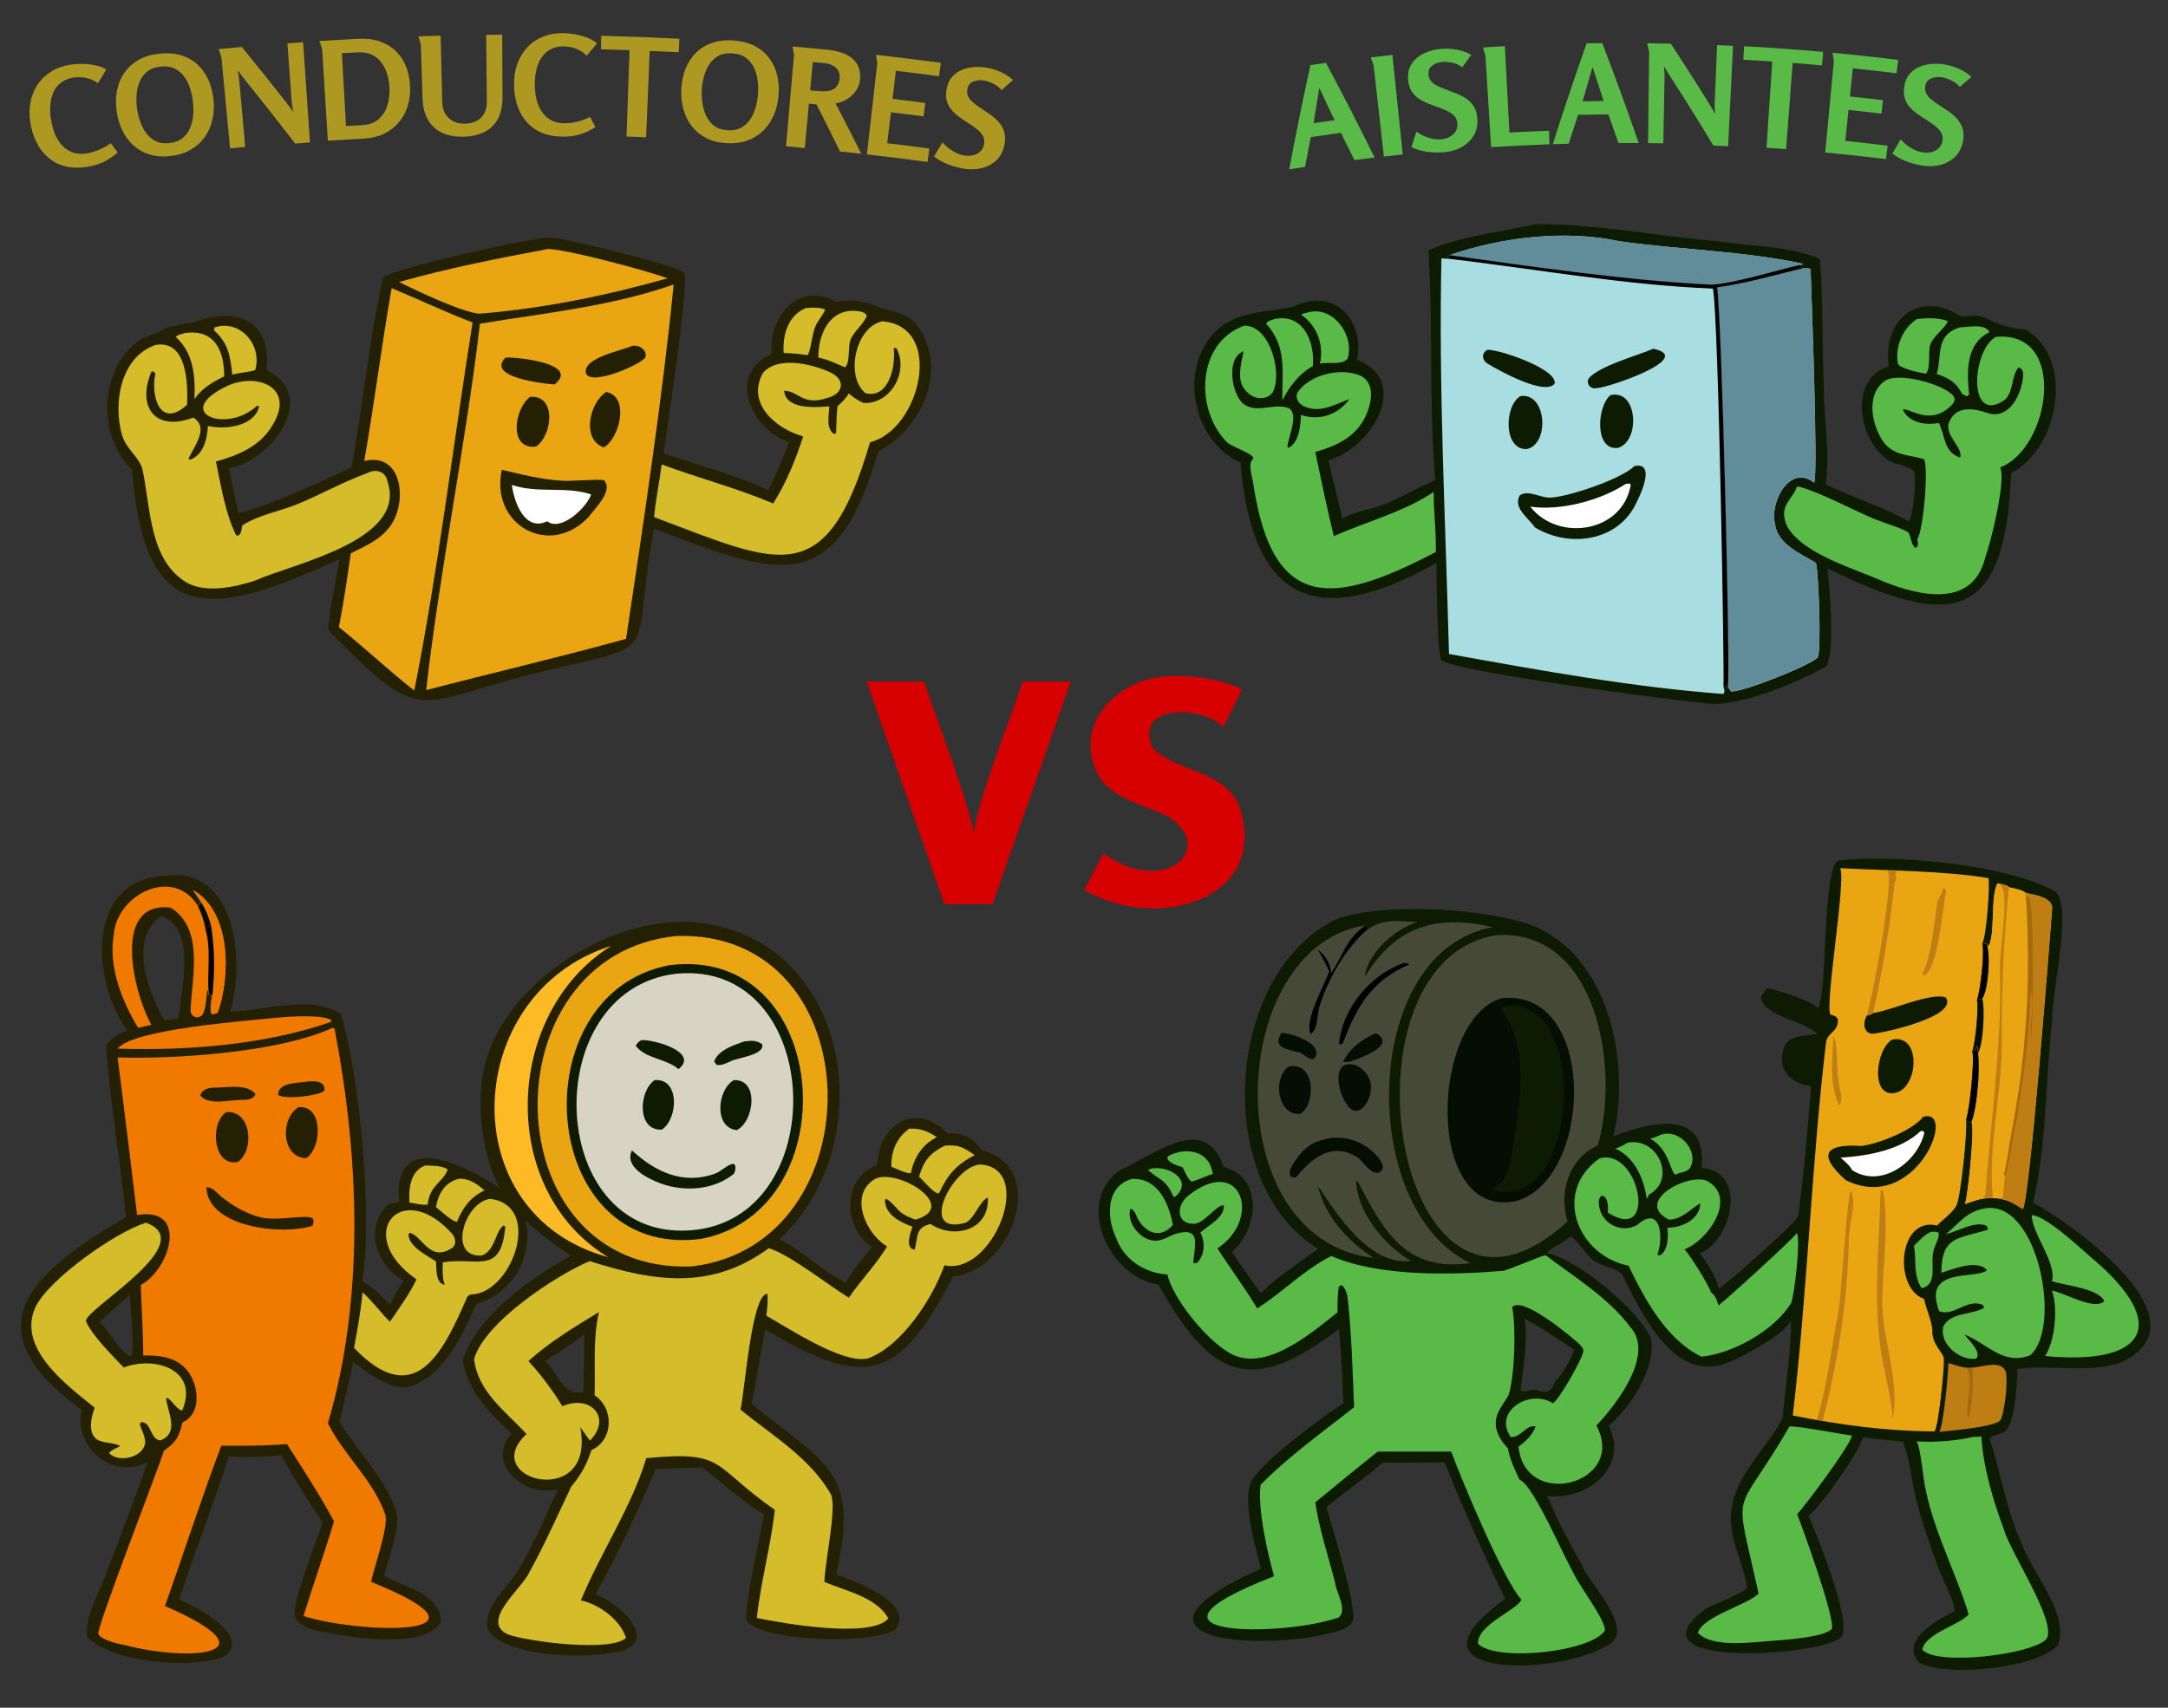
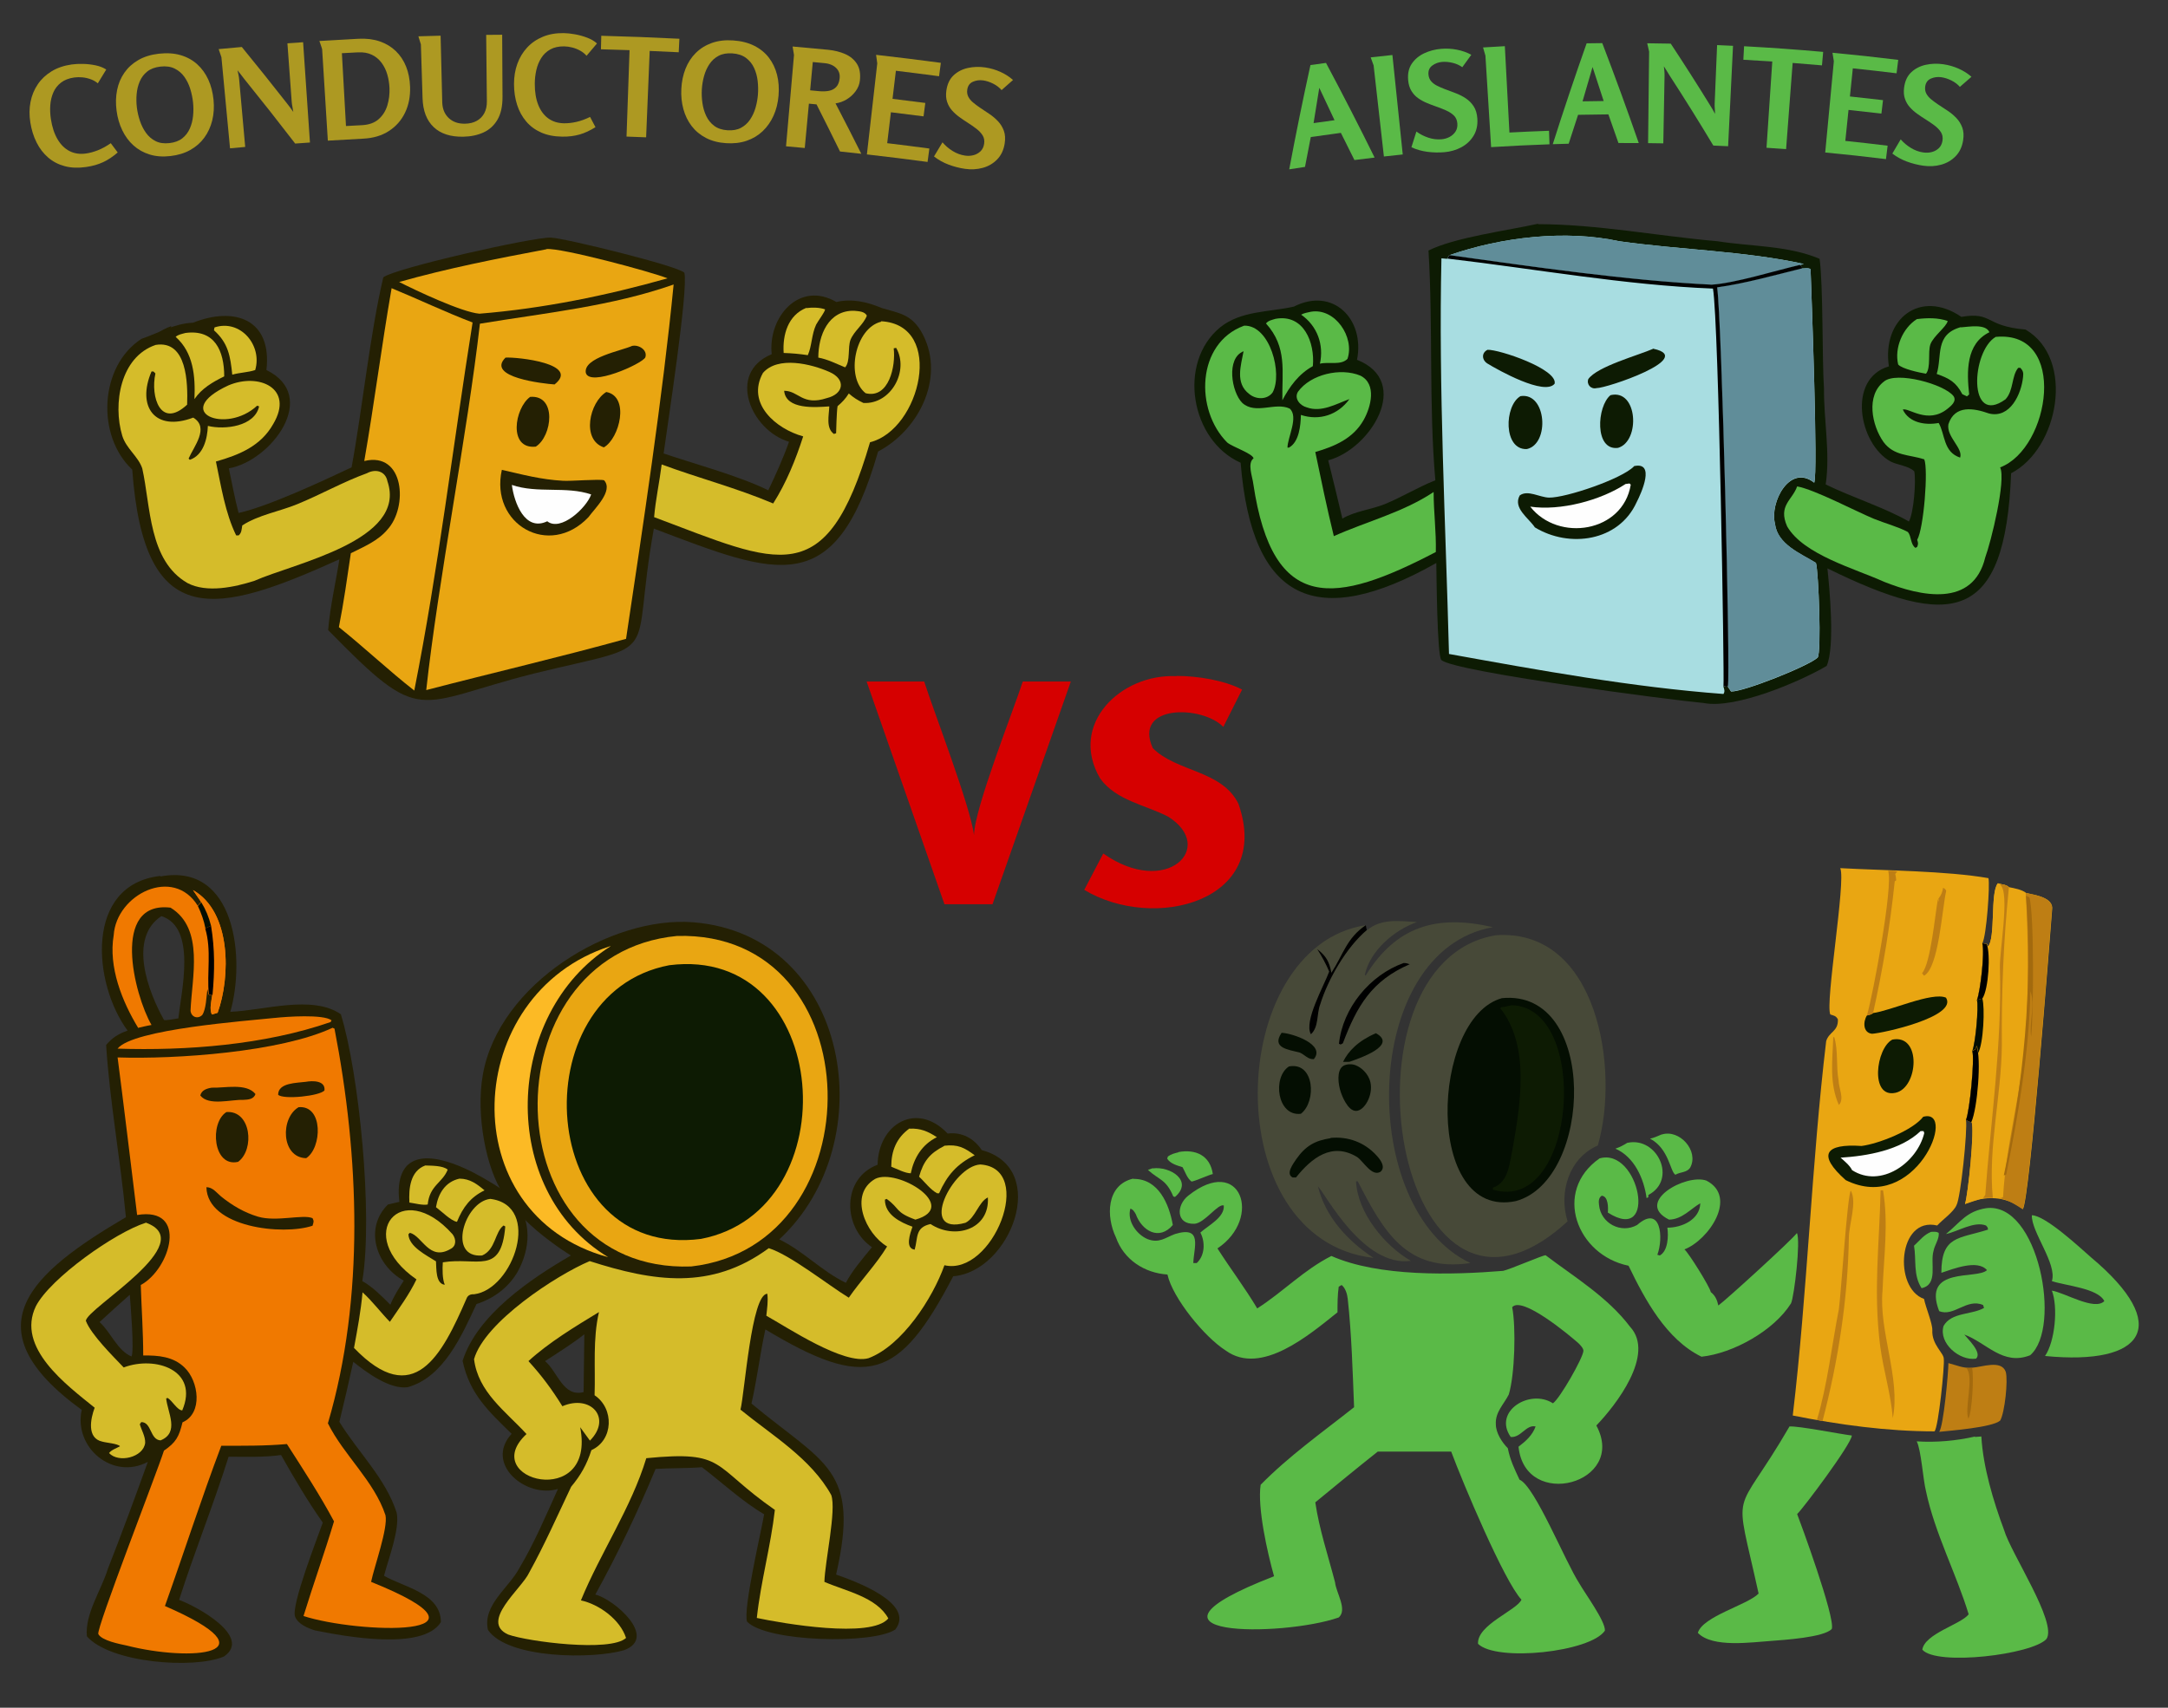
<svg xmlns="http://www.w3.org/2000/svg" id="Layer_1" width="12.342in" height="9.724in" version="1.1" viewBox="0 0 888.6 700.1">
  <rect x="0" y="0" width="888.6" height="700.1" fill="#333333" stroke="none" />
  <defs>
    <style>
      .st0 {
        fill: #0d1b03;
      }

      .st1 {
        fill: #fcba25;
      }

      .st2 {
        fill: #d60000;
      }

      .st3 {
        fill: #040e02;
      }

      .st4 {
        fill: #e9a612;
      }

      .st5 {
        fill: #5aba47;
      }

      .st6 {
        fill: #d8d4c5;
      }

      .st7 {
        fill: #5aba47;
      }

      .st8 {
        fill: #f07900;
      }

      .st9 {
        fill: #be7e14;
      }

      .st10 {
        fill: #a36a0e;
      }

      .st11 {
        fill: #d5bc2a;
      }

      .st12 {
        fill: #fefefe;
      }

      .st13 {
        fill: #242003;
      }

      .st14 {
        fill: #608d99;
      }

      .st15 {
        fill: #474938;
      }

      .st16 {
        fill: #ad9922;
      }

      .st17 {
        fill: #a8dde1;
      }
    </style>
  </defs>
  <g>
    <g>
      <g>
        <path class="st13" d="M402.4,471.5c-3.2-4.8-8.1-7.5-14-6.8-12.6-13.3-28.4-4-28.7,12.8-14.7,5.5-14.4,25.6-2.3,33.8-3.8,4.7-7.9,9.3-10.7,14.6-9.7-4.6-17.5-13.1-27.3-17.8,43-39.8,29.1-124.8-35.2-130-33.736-2.728-79.64,25.155-86.279,62.35-3.043,17.049,1.631,39.043,8.192,48.698,3.46,5.092,7.993,9.812,7.993,9.812,4.269,4.445,8.152,7.422,11.122,9.68,3.431,2.609,6.472,4.622,8.773,6.061-16.4,9.5-38.4,24.3-44.4,43.2,2.9,13.6,10.6,20.6,20.1,29.9-11.3,12.4,6,26.6,19,22.6-4.9,10.8-9.7,22.2-15.8,32.4-4.3,8.2-15.2,15.2-12.9,25.4,8.2,12,43.4,12,55.8,8.3,14-5.2-4.1-20.9-11.8-22.8,9.2-16.7,17.4-33.9,24.7-51.5,6.3-.4,12.7-.2,19-.7,8.3,6.3,16.5,14,25.5,19.3-1.3,7.5-8.7,39-7,44,8.1,8.4,51.7,9.4,60.8,3.2,8.2-10.9-16.7-19.8-24.3-22.5,9.9-43.4-4.6-45.1-34.7-70.1,2.3-10,3.5-20.3,5.7-30.4,41.4,24.9,54.7,21,77-21.8,23.4-1.8,39.9-44.2,11.7-51.7ZM239.2,570.7c-8.4,2.2-10.6-8.3-15.8-12.7,5.4-3.5,11-7,16.1-11l-.3,23.7Z" />
        <path class="st11" d="M401.9,477.4h-.2c-11.2.7-25.8,29.4-6,23.9,4.1-2,5.4-8.6,9.2-10.4.8,13.3-13.7,17.4-23.5,10.9-6.4,1.4-5.1,5.6-6.5,10.5-4.1-.5-1.8-6.8-.9-9.4-5-1.8-11.3-4.9-11.3-11.1l.7-.3c5.6,4,3.3,5.4,11.8,8.5,18.6-5.3-7.5-21.3-16.5-16.7-11,6.4-3.9,22.5,4.9,27.7-4.4,7.3-10.8,13.9-15.7,21-8.8-5.4-23.9-17.5-32.8-20.3-23.6,17.4-47.2,13.7-73.4,5.3-13.7,5.8-43.1,25-47.4,40.2,1.7,13.6,12.9,21.3,21.5,30.7-20.4,19,28.7,31.4,22-2.8l4,5.5c9.2-9.3.3-19.1-11.3-14.1-4.2-6.8-8.5-12.6-13.9-18.5,8.4-7.7,19.2-14.2,28.9-20.1-2.6,11.3-1.4,22.6-1.8,34.1,8.1,5.4,7.8,18.4-1.3,22.5-1.9,5.9-4.3,10.2-8.3,15-5.6,11.8-10.9,23.8-17.2,35.2-3.1,6.7-20.4,20.1-8.6,25.4,8.1,2.9,41.9,7.3,48.3,1.4-2.4-7.5-11-13.8-18.5-15.4,8.1-19.7,20.6-37.9,26.8-58.3,33-3.2,26.5,3,52.7,21.2-1.7,14.9-5.8,29.5-7.4,44.3,10.4,2.2,46.9,8.6,53.9.2-4.8-8.8-17.5-11.2-26.2-15,.2-8.3,5-29.4,2.8-35.6-8.3-15-24.2-24.4-37.2-35,1.7-6.7,4.5-47.5,11-47.5.4,3-.1,6-.4,9,8.8,4.9,31.8,20.3,41.9,17.4,13.8-5.2,26.3-24.6,31.1-38.1,19.7,4.6,37.5-39.7,14.8-41.3Z" />
        <path class="st4" d="M277.5,383.7c80.7-2.2,81.9,126.9,5.8,135.5-81.8,2.9-84-128-5.8-135.5Z" />
        <path class="st0" d="M274.3,395.7c66.8-8.5,74.2,100.5,13,112.2-67,8.7-74.5-100.5-13-112.2Z" />
-         <path class="st6" d="M277,399.2c60.2-6,64.8,97.5,8.8,104.9-62.1,7.9-66.6-98-8.8-104.9Z" />
        <path class="st0" d="M259.1,471.7c9.5,8.7,20.9,14.2,34.1,9.4,2.4-.9,5.2-3.9,7.5-4l.7.8c.1,1.3,0,2.1-.6,3.3-8,6.6-20,7.5-29.6,4.1-5.3-1.9-15.7-6.8-12.1-13.8v.2Z" />
        <path class="st0" d="M268.3,442.8c10.4-.9,9.7,15.8,3,20.3-10.3.6-9.6-15.7-3-20.3Z" />
        <path class="st0" d="M300.8,442.8c10.5-.4,8.3,17,1.2,20.5-9.6-1-8-16.7-1.2-20.5Z" />
        <path class="st0" d="M262.9,426.4c5.2-.3,23.9,5,15.2,11.9-5.1-4.4-13.4-4.2-17.5-9.5.6-1.4,1-1.5,2.2-2.4h.1Z" />
        <path class="st0" d="M305.4,426.9c2.7-.3,4.6-.5,7,1.2,1.1,4.5-10.1,5.4-13.2,7.1-1.8.8-3.4,1.6-5.4,1.4l-1.1-1.4c1.7-4.9,8.4-6.8,12.7-8.4v.1Z" />
        <path class="st1" d="M250.3,387.9h-.3.1c-60.8,19.5-65.3,110-.8,127.5-45.5-27.5-42.8-99.8,1-127.5Z" />
        <path class="st11" d="M387,469.7c5.7-.6,8.1.7,12.5,3.9-7.3,3.6-11.3,8.2-14.6,15.6h-.8c-2.8-1.5-5.1-4.7-7.4-6.8,1.8-6.4,4.4-9.6,10.3-12.6v-.1Z" />
        <path class="st11" d="M372.8,462.7c4.5-.2,7.5,1.1,11.2,3.5-6.1,3-9.4,8.5-10.7,14.8-2.3,0-5.7-1.8-8-2.7,0-6.5,2.1-11.8,7.5-15.7v.1Z" />
      </g>
      <g>
        <path class="st13" d="M163.7,492.7l-4.7,1.1c-9.9,9.8-4.8,25.1,6.5,31.2-2,3.2-4.1,6.3-5.5,9.9-3.3-3.3-7.3-7.4-11.5-9.7,4.5-27.5-1.4-85.5-8.8-109.4-11.7-8.1-31.8-1.5-45.3-1,6.2-21.5,2.3-61.2-28.6-55.5l-.1-.2c-31.1,3.5-27.7,44.1-13.4,63.4-3.7,1.3-6.3,2.9-8.8,5.9,1.5,23.4,5.9,47.1,8.1,70.6-38.4,22.6-64.8,45.1-18.1,79-3.4,15.4,12.7,29,27.1,21.3-5.3,14.7-10.7,29.4-16.4,43.9-2.7,8.8-9.4,18.3-8.6,27.6,9.4,10.9,43.8,13.6,56.2,8.3,11.8-8.1-11.4-20.7-18.4-23.2,6.3-19.7,14.1-39,20.3-58.7,7.1,0,14.4.3,21.5-.7,5.3,9.4,10.9,18.9,17.1,27.7-2,5.8-13.3,34.5-11.3,38.7,1.3,3,5.2,4.6,8.1,5.5,11.9,2.4,44.3,8.5,51.6-3.4,0-11.8-15.2-14.3-23.3-19,1.8-7,6.5-18.9,5.2-25.8-4.5-14.1-15.9-24.9-23.5-37.3,2-8.2,3.9-16.4,5.7-24.6,5.5,4.4,15,11.4,22.3,10.4,14.8-4.1,22.2-21.3,28.2-34.1,2.542-.789,10.916-3.739,16.337-12.338.748-1.187,7.799-12.771,2.826-24.516-2.866-6.77-8.183-9.947-14.584-13.772-3.795-2.268-24.023-14.355-32.712-6.427-1.078.983-4.768,4.82-3.468,15.153ZM53.9,556.1c-5.8-2.4-8.5-10-13.1-14.1,4.1-3.8,8.2-7.5,12.4-11.2.3,3.8,1.9,23.3.7,25.3ZM73.1,417.5c-.5,0-5.7,1.1-5.9.6-6.4-11.4-14.8-33.4-1.1-42.5h.1c14.5,4.6,8.1,30.8,6.9,41.9Z" />
        <path class="st8" d="M136.2,421.3l.9.4c10.1,52.1,12.5,110.2-2.7,161.8,6.5,13.1,19,23.7,23.6,37.7,1.1,5.3-4.6,21-5.9,27.3,57.8,23.3-5.7,21.2-27.7,14,4-13,8.6-25.8,12.5-38.8-5.7-10.7-12.7-21.4-19.3-31.7-9,.8-18,.7-26.9.7-8.2,21.7-15.3,43.8-23.1,65.7,46,20,10.5,22.9-15.7,16.2-2.8-.6-10.2-2-11.6-4.7-1-2,24-66.1,26.9-75.2,5-3.4,6.2-5.8,7.6-11.6,8.5-3.7,6.6-16.9.9-22.4-4.6-4.6-10.9-5.1-17-5,0-9.6-.7-19.3-1-28.9,12.2-6.6,19.6-32.2-1.5-28.7-1.7-13.8-6.1-50.2-8-64.6,24,.8,66.7-2.2,88-12.1v-.1Z" />
        <path class="st13" d="M92.8,455.9c10.1-.8,11.7,15.3,4.8,20.4-10.3,2.4-11.8-16-4.8-20.4Z" />
        <path class="st13" d="M122.4,453.9c10.2-.9,9.6,16.7,3.1,20.9-10.3-.2-10.7-16.5-3.1-20.9Z" />
        <path class="st13" d="M84.6,486.7c2.6,0,4.2,2.3,6,3.8,4.6,3.7,9.5,6.6,15.2,8.3,7.5,2.2,18.4-1.1,22.3.6.7,1.3.4,1.7,0,3.1-12.2,4.1-43,.7-43.5-15.7v-.1Z" />
        <path class="st13" d="M86.8,445.9c5.3.2,14.2-2,17.9,2.6-.7,2.2-3,2.3-5,2.4-5-.2-14.2,2.6-17.6-1.8.5-2.2,2.7-2.9,4.7-3.2Z" />
        <path class="st13" d="M125.3,443.5c2.8-.5,8.1-.6,7.7,3.5-1.7,2.3-16.9,3.9-19,1.8,0-5,7.7-4.8,11.3-5.3Z" />
        <path class="st11" d="M59.7,501.2c22.8,8.2-24.3,35.1-24.5,40.3,2.1,5.6,11.3,14.7,15.5,19.1,13-4.9,31,1.1,24,17.6-2,0-4.1-4-6-5.1l-.6.2c.6,5.8,5.6,14-2.3,17.2-4.4-.3-3.6-7.5-7.9-7.5l-.6.9c.7,2.4,2.3,5,2.2,7.6-.7,6-10.9,8.4-14.8,4.2.9-1.3,3.1-2,4.5-2.8-1-1.1-5.6-1.4-7.3-1.9-6.4-1.4-4.8-9.4-3.1-13.9-11.5-9.3-32.3-24.6-24.1-41.6,6-11.6,32.6-30.3,45-34.2v-.1Z" />
        <path class="st11" d="M201,491.5h-.1c-10.5,1.2-17.7,24.3-3.3,23.2,5.6-2.4,5.2-9.7,8.8-12.3l.7.4c-1.7,20.3-11.5,12.4-25.6,14.7-.2,2.7-.2,6.9.8,9.2-3.8-.4-3.4-6.7-3.6-9.6-3.9-2.5-11.1-6-11.3-11.1l.6-.6c5.1,1.3,7.9,11.8,16.7,6.6,2.4-1.2,2.3-4,.8-6-21-23.6-41,.3-14.8,18.5-2.9,6.1-7.1,11.8-10.9,17.4-3.8-3.9-7.2-8.5-11.2-12.1-.7,7.7-2.1,15.2-3.5,22.8,24.5,25.4,36,3.1,46.1-20.2.5-1.4,1.7-1.9,3.1-1.8,16.2-2,27.9-36.4,6.7-39.1Z" />
        <path class="st8" d="M56.7,421.5c-6.7-11-12.3-25.1-10.1-38.1,1.1-16.8,24.5-28.4,34.5-12l1.4-1.5-3.4-5c15.8,8.9,15.4,35.6,10.1,50.3l-2.3.7c-1.2-1.9-.2-5.8.1-8-.7,0-.9,0-1.5-.2l-.5-2.2c-.4,3-.5,8.2-2.1,10.6-1.8,1.8-4.5.9-4.8-1.7.5-13.6,5.8-33.7-8.2-42.3-24.5-2.9-15,35.6-7.8,48.1-1.9.3-3.8.8-5.6,1.2l.2.1Z" />
        <path class="st8" d="M82.5,369.9l-3.4-5c15.8,8.9,15.4,35.6,10.1,50.3l-2.3.7c-1.2-1.9-.2-5.8.1-8-.7,0-.9,0-1.5-.2-.6-12.2,1.3-24.9-4.5-36.4l1.4-1.5.1.1Z" />
        <path d="M84.2,380.6l2.3-1.1c1.6,9.8,1.5,18.6.6,28.4-.7,0-.9,0-1.5-.2-.9-9,1.2-18.1-1.5-27.1h.1Z" />
        <path class="st3" d="M81.1,371.4l1.4-1.5c1.9,3.1,3.1,6.1,4,9.6l-2.3,1.1c-.6-3.2-1.7-6.2-3.1-9.2Z" />
        <path class="st8" d="M112.7,417.3c4.5-.5,19.9-1.6,23.2,1l-.4.7c-27.1,9.4-59.1,11.8-87.3,10.9,6.2-8,53.2-11.4,64.4-12.6h.1Z" />
        <path class="st11" d="M188.3,483.2c4.3,0,7.2,2.2,10.3,4.8-5.8,2.8-8.9,7-11.3,12.9-2.5-.4-6.4-4.4-8.6-6,.9-5.6,3.8-10.4,9.6-11.7h0Z" />
        <path class="st11" d="M174.3,477.8c2.6.1,7.2,0,9.2,1.7-2.1,5.4-7.4,6.4-8.2,14.3-2.1.4-5.3-.5-7.5-.8-.3-5.7.3-12.9,6.5-15.2Z" />
      </g>
    </g>
    <g>
      <path class="st13" d="M144.1,191.6c4.4-23.7,7.5-54.5,13-77.9,4.8-3.8,61.6-16.6,68.7-16.3,5.5.2,52.1,11.6,54.7,14.4,1.7,7-6.9,62.2-8.5,74.1,11.7,4,31,9.2,42.9,15.1,3.1-6.5,6.1-13.1,8.5-19.9-15.6-4.6-25.7-28.2-7.1-35.9-1.6-15.1,11.2-30.3,26.5-21.4,6.5-1.5,12.7,0,18.7,2.5,7,2.1,11.7,2.5,15.9,9.3,10.6,17.9-.2,40.4-17.5,49.5-17.5,61.2-41.3,50.8-91.9,31.6-10.1,56,5.5,46.1-49.1,59.4-49.4,12.5-45.4,22.1-84.4-17.8.8-9.7,3.1-19.4,4.6-29-50.5,22.8-80,30.2-84.9-36.8-14.8-13.8-13.5-42.4,3.8-53.6,7.1-2.4,13.4-6.3,21.1-6.6,17.1-6.8,32.5-1.4,30.1,19.4,22,10.7,1.9,37.3-15.4,40.3,1.3,6.1,2.4,12.3,4,18.3,12.4-2.8,34.2-13,46.3-18.7h0Z" />
      <path class="st13" d="M64.1,137c2-1.5,3.8-2.5,6.1-3.3-.5,1.5-.5,2.5-1.8,3.5-1.4,0-2.9-.1-4.3-.1v-.1Z" />
      <path class="st4" d="M276.1,116.6c-4.4,45.3-12.7,100-19.5,145.3-27.1,7.5-54.6,13.9-81.9,21,4.9-44.9,16.9-105.3,22-150.2,26.6-4.4,53.9-7.1,79.5-16.1h-.1Z" />
      <path class="st13" d="M205.6,192.6c8.8,2,16.1,4,25.2,4.5,3.3.2,15.1-.8,16.8-.2,3.9,4.3-3.8,11.5-6.4,15.1-16.1,17-40.5,2.9-35.5-19.4h-.1Z" />
      <path class="st12" d="M209.8,198.8c10.5,3.6,22.3.4,32.5,3.9-1.9,5.5-12.5,15.4-18,11-9.2,4.4-13.6-7.8-14.5-14.9Z" />
      <path class="st13" d="M217.3,162.7c11-.9,9.1,16.1,2.3,20.4-11.4,1.2-8.7-15.8-2.3-20.4Z" />
      <path class="st13" d="M248.5,160.7c9.7,1.8,5.5,19-1,22.7-9.3-3.1-5.9-18.5,1-22.7Z" />
      <path class="st13" d="M259.1,141.8c2.7-.6,6.4,1.7,5.4,4.7-1.3,2.7-22.9,12.3-24.4,6.3-1-6.2,14.6-9,19-11Z" />
      <path class="st13" d="M207.2,146.6c4.9-.3,30.8,2.5,20.1,11-4.4-.3-28.3-2.9-20.1-11Z" />
      <path class="st11" d="M63.8,141.4c12.9-2.1,13.2,15.7,12.9,24.5-10.9,10.1-15.1-3.2-13-12.8l-.8-.8h-.8c-6.1,14.2,1.2,24.9,17.1,18.9,6.8,4.1.2,11.9-1.9,16.8l.5.5c5.6-1.9,7.2-8.7,7.4-13.9,7,1.7,19.2.2,21-8l-.8-.3c-12.7,11.9-35.5,2.7-11.8-8.3,12.4-5.3,27.1,1.1,18.4,15.8-5.1,9.1-14,12.7-23.5,15.4,2.1,10,3.8,21.1,8.3,30.3h1c1.3-1.1,1.2-2.5,1.5-4.1,6.6-4.3,15.2-5.7,22.5-8.7,9.6-3.9,18.9-9.2,28.6-12.7,3.5-1.9,7.6-.9,8.4,3.3,8.3,24.3-38.3,33.6-54.5,40.8-8.1,2.6-19.6,5.1-27.5.9-15.9-9.2-15-31.4-18.5-47-1.7-5-6.6-8.1-8.2-13.4-3.9-13-.8-32.3,13.7-37.2h0Z" />
      <path class="st4" d="M160.4,118.1c11.2,4.6,22,9.8,33.3,14.1-8,50.2-14,101-23.9,150.9-10.6-8.3-20.4-17.6-30.9-26,2-10.1,3.4-20.2,4.9-30.3,5.2-2.6,11.2-5.1,15-9.7,8.5-9.2,7-32.1-9.5-28.1,4.1-23.5,7.1-47.2,11.2-70.8l-.1-.1Z" />
      <path class="st11" d="M361.2,131.7c26.3,1.5,16.1,44.5-4.6,49.6-18,61.7-37.3,49.9-88.5,30.7.6-7.1,2.2-14.4,3.1-21.6,15.1,5.6,30.9,9.7,45.7,16,5.4-8.5,9.2-17.9,12.3-27.5-11.2-3.1-23.4-13.5-16.5-26,6.1-7.1,19.9-3.7,27.3-.4,6.8,3,5.9,9-1.1,10.7-10.1,3.3-11.5-3-17.5-3,.7,7.8,12.8,6.8,18.5,6.4-.1,3.6-1.5,8.9,1.9,11.3l.9-.3s.2-9.1.6-11.1c1.9-1.6,3.3-3.1,4.6-5.2,1.9,1.7,3.7,2.8,6,3.9,11.4.6,18.8-13.3,13.4-22.6l-1,.2c.9,7.1-1.9,20.8-11.5,18.4-8.4-6.6-4.3-26.7,6.3-29.3l.1-.2Z" />
      <path class="st4" d="M224,102.1c5.9-.6,42.9,9.3,49.6,12-25.1,7.1-51.1,12.4-77.1,14.5-7.2-.6-26-9.5-32.9-13,19.8-5.6,40.1-9.6,60.3-13.4l.1-.1Z" />
      <path class="st11" d="M76,136.5c12-1.6,15.9,7.3,15.9,17.8-4.7,2.3-9.2,4.9-12.2,9.3.4-9.4-.4-19-7.7-25.5,1.1-1,2.6-1.2,4-1.6Z" />
      <path class="st11" d="M350.1,127.4c1.8.2,4.3.2,5.2,2-1.4,3.7-5.2,6.2-6.7,9.9-1.2,3.1,0,8.9-2.2,11.3-3.7-1.5-7.1-3.3-11-4,0-9.1,4.1-19.5,14.8-19.2h-.1Z" />
      <path class="st11" d="M330.5,126.3c2.3-.3,5.4-.3,7.6.5.5.4-3.1,5.2-3.6,6.3-1.9,4.1-1.7,8.7-3.4,12.5-3.3-.5-6.5-.8-9.9-.9-.5-7.5,1.8-15.5,9.3-18.5v.1Z" />
      <path class="st11" d="M88,134.2c10.6-3.4,19.6,7.4,16.6,17.5-3,1-6.3,1-9.4,1.9-.8-7.6-1.6-12.9-7.5-18.2l.2-1.1.1-.1Z" />
    </g>
    <g>
-       <path class="st0" d="M745.2,413.2c3.8-6.1,1.8-56.9,8.1-60.4,22.2-2.6,67.1,1.2,88.2,12.2,8.9,3.3-1,44.2-.4,53.3-2.8,24.7-2.1,50.6-7.8,74.7,17.1,9.4,71.7,48.6,36.5,65.3-13.5,5.1-29,.9-43,2.9.2,4.9-1,21.2-4.4,25-2.1,2.3-5.5,1.8-6.9,3.5,4.6,14.3,6.7,28.9,13,42.8,4.2,12.1,19.9,29.3,15,41.9-8.8,9.8-46,13.2-56.9,7.2-8.2-9.2,7.5-17.5,14.5-21,.5-3.1-4.9-13.2-6.2-16.8-3.6-9.7-7.3-19.8-9.7-29.8-1.2-4.6-3.3-20.5-5.5-23-5.4-.6-10.8-1.2-16.2-1.7-.9,5.2-17.2,28.3-22.3,32.1,2.3,5,18.5,44,13.4,49.8-8.1,8-90.2,13.2-54.7-12.2,4.1-1.6,12.5-5.2,16-7.7.7-3-4.4-15.7-5.4-20.3-5.4-21.4,10.7-32.4,20.1-49.4.7-8.3,4.3-35.2,3.3-40.1-2.3,5.5-20,14.9-25.7,17.1-22.2,8.9-35.4-20.5-43.4-36.2-1.6-2.1-8.7-3.5-11.4-5.5-3.7-2.7-5.8-7.4-9.7-10.1-2.8,2.8-7,4-9.7,6.9,12.5,2.4,37.9,23.6,42.7,35,2.2,11.9-8.5,28.4-17.3,35.8,8.4,17-8.8,30.7-25.3,28.8h.1l.1,1.3.3-.4c3.9,9.5,8.7,18.4,13.7,27.3,3.2,7.8,19.4,23.7,13,31.2-16.7,14.5-92.2,16.9-44.3-17.2-8.7-17.4-17.4-37.7-25-56-8.4.1-16.9.2-25.3.1-7.4,6.5-15.4,12-23,18.2,1.9,7.2,13.1,42.5,10.6,47.1-1.5,2.7-5.8,3.9-8.6,4.5-32.1,8.2-92.1,2-28.9-26.3-2.1-8.8-8.2-28.7-3.5-36.5,5-8.2,28.8-25.9,37.3-31.3-.4-10.1-.8-20.4-1.8-30.5-36.4,27.8-52.5,20.1-74-18.2-20.2-2.9-34.7-34-15.6-47,13.5-5.8,34.7-24,42.3-1.2,16.5,4.2,14.3,25.6,3.4,34.8,3.9,5.7,7.8,11.5,11.9,17,6.7-6.9,15.7-12.5,23.5-18.2-43.8-26.7-38.3-113,7.3-135.1,18.6-7.2,64.9-4.7,83,3.6,29.5,13.9,37.6,56.3,30.7,85.3,15.2-5.7,38.3-11.8,36.2,13,18.8,1.3,12.6,29.8-.9,35.1,2.2,2,7.8,11.3,7.8,14.4,4.1-2.5,31.1-26.5,32.4-29.4,1.1-2.2,5.4-49.6,5.5-54l-.2.3c-8-.8-13.6-6.7-11.2-14.9,1.5-6.3,8.9-5.4,13.8-6.4-4.8-5.5-21.8-6.9-22.9-15.1.5-1.5,1.9-2.2,2.4-3.7,4.7.9,17.5,4.8,20.8,8.1h.2ZM637.3,566.3c2.5-1.8,7.2-9.9,7.9-12.9-2-1.6-19.3-12.8-20.5-12.8,1.9,5.7-.6,23.1-1.5,29.5,1.9.9,4.3-.7,6.3-.4,4.2,1.5,6.3,1.3,7.8-3.3v-.1Z" />
      <path class="st7" d="M464.6,483.3c10.2-.1,14.6,10.3,16.1,18.9-5.6,6.6-12.7,2.4-15.2-4.5-.6-1-1.1-1.9-2.2-2.2-1.4,5,2.5,10.6,7.1,12.5,4.7,1.8,7.2-.6,11.2-2.1,11.5-3.5,7.7,5.5,7.5,11.9h1.4c3.3-3,3.6-8.5,1.5-12.5,3.2-2.9,10-6.2,9.6-11.1-2.4-.9-7.8,7.2-12,7.5-7.7.3-7.5-7.6-2.6-11.5,21.6-17.2,30.6,9.2,12,21.6,5.3,8.3,11.3,16.2,16.3,24.6,10.5-6.7,19.1-15.8,30.4-21.5,19.4,8.6,49.5,7.8,70.4,6.1,2.8-.6,16.4-6.5,17.4-6.4,11.6,8.8,25.5,17.2,34.6,29.3,10.5,11.3-5.9,32.3-13.8,40.5,12.8,23.8-29.2,35.1-31.9,8.7,3-2.3,5.7-4.7,7-8.3-3.9-.9-6,4.7-10.2,4.3-7.4-10.6,8-19.9,17.3-13.8,2.8-1.9,12.3-18.5,12.5-21.5,0-1.1-1.3-2.4-2-3.1-3.6-3.2-23.2-19.6-27.2-14.8,1.6,8.2,1.1,27.6-1.4,35.8-2,4-5.6,7.2-5.3,12.2,0,3.5,2.5,7.4,4.9,9.8,1,5,2.7,8.4,4.8,12.9,6.3,2.6,18.8,33.8,24.5,42.5,2.1,3.8,10.8,15.6,10.5,19.4-5.9,8.8-44.4,12.9-52,5.4-.5-7.8,15.9-13.7,17.8-18.1-7.1-7.6-24-47.8-28.8-60.7h-30.1c-8.6,6.8-17.2,13.9-25.6,20.8,1.6,11,5.3,22,8.1,32.8.4,4.2,5.2,11.2,1.5,14.4-23.1,8.1-91.5,8.3-26.5-16.9-2.7-9.5-6.9-28.2-5.5-37.5,11.7-11.9,25.3-21.5,38.3-31.8-.6-14.7-1-29.8-2.6-44.4-.2-1.9-.9-4.4-2.5-5.7l-1.2.7c-.5,3.4-.5,7-.5,10.5-11.3,9-31.3,26.3-45.9,15.6-8.5-5.4-21.6-21.3-23.8-31.1-9.4-.6-17.9-6.1-21.1-15.2-4.1-8.5-4-21.5,7-24.1l.2.1Z" />
      <path class="st4" d="M754.3,355.9c18,1,43.5,1.1,60.7,4.1.7,2.6-.8,23.8-2.5,26.7,1,4.1-.8,19.4-2.2,23.3.7,3.6-.5,17.3-1.9,21,1,3.2-1.1,24.6-2.6,28.1.7,4.1-2.2,32.1-3.9,35-1.2,2.8-5.7,5.9-7.9,8.3-16.1-3.8-18,25.7-5.4,30.1.7,3.5,3.5,10.1,3.4,12.8-.3,6,4.8,9.4,4.7,11.8.4,2.7-2.2,28.1-3.8,29.7-19.4,0-39.1-2.7-58.1-6.5,6-50.3,7.7-103.3,13.7-153.5,1.2-3.9,5-3.9,4.8-8.9-.8-1.5-1.6-1.5-3.1-2-2.2-4.6,6.4-54.4,4.1-59.9v-.1Z" />
      <path class="st0" d="M767.7,415.3c6.9-.8,24.2-8.8,29.9-6.3,5,7.8-26,14.6-30.3,14.8-3.8-.4-3.7-5-2.1-7.5,1-.2,1.6-.4,2.5-.9v-.1Z" />
      <path class="st9" d="M744.7,582.1c4.3-14.2,6.1-30.6,9-45.4.9-6.5,3.5-47,4.9-48.6,2.6,4.8-.7,13.6-.8,19.1-.4,25.4-4.4,50.9-10.8,75.4l-2.3-.5h0Z" />
      <path class="st9" d="M773.9,357c1.2,0,2.7-.2,3.8.4-.5.4-.7.4-.9,1,.3.8.3,1.7.4,2.5l-.6.4c-1.9,18.2-4.9,36.2-8.9,54.1-.9.5-1.5.8-2.5.9,2.5-8.5,10.8-53,8.7-59.3Z" />
      <path class="st0" d="M788.4,457.8c14.1-3.6-3.3,40.2-31.9,26-11.8-10.5-8.4-15,6.5-14,7-.9,21-6.4,25.3-12h.1Z" />
      <path class="st12" d="M787.2,463.7h1.2l.3.8c-2.9,12.2-17.8,22.8-29.6,15.2-.8-1.8-3.2-3.8-4.7-5.1,10.9-.7,24.5-3,32.8-10.9Z" />
      <path class="st0" d="M775.6,426.2c12.1-2.4,10.7,19.8,1.3,21.8-10.6,2.3-8-18.3-1.3-21.8Z" />
      <path class="st9" d="M770.7,488h1.1c2.3,13.4.3,27.4-.2,41-1.6,16.7,7.5,36.2,4.2,52.4-.8-10.2-3.9-19.7-5.2-29.8-2.8-22.5-.3-41.2.2-63.6h-.1Z" />
      <path class="st9" d="M796.5,364c.8.4.8.5,1.2,1.2-1.7,7.1-3,31.6-9.1,34.8l-.8-1c3.6-4.3,5.3-24.1,6.5-30.4l.3,1.2c0-.5,0-.9-.1-1.4,1.2-1.5,1.6-2.6,1.9-4.4h.1Z" />
      <path class="st9" d="M751.4,425.2h.4c1.7,5.5.7,12.1,1.8,17.8,0,3.1,2.5,7.5.1,10-4-9-2.6-18.3-2.3-27.8Z" />
      <path class="st15" d="M613.2,383.4c41.8-2.8,50.7,55.3,41.7,86.2-11.9,5.2-16.1,19.3-12.4,31.1-70.5,64.9-97.5-106.2-29.3-117.3h0Z" />
      <path class="st3" d="M615.6,409.2c39.5-3.9,37.4,74.6,5.7,83.2-37.7,7.9-35-75.1-5.7-83.2Z" />
      <path class="st0" d="M619.5,412.1c32.5.6,26.8,85.9-7.6,75.6v-.8c6.5-2.2,6.8-10.2,8.1-16.1,3.2-18.3,7.2-42-5.1-57.5l.5-.4c1.4-.1,2.8-.5,4.2-.8h-.1Z" />
      <path class="st15" d="M560.2,381.4c6.1-5,13.2-3.8,20.6-3.4-9.4,3.3-19.2,11.7-21.4,21.6l.3.4c12.6-20.4,29.2-25.2,52.2-19.9-54.6,9.7-55.6,116-9.2,137.7-26.4,3.9-35.7-13.2-46.2-33.5h-.7c.6,12.9,11.8,26.5,22.5,32.6-19.6,2.7-35.1-27.6-38.1-30.5,3,12.4,12.2,22.4,22.8,29.3-64.7-7.4-60.8-127.5-3.3-136.4l.4,2,.1.1Z" />
      <path d="M559.8,379.3l.4,2c-8.3,7-15.9,20.1-19.1,30.5-1.5,3.9-.5,9.2-3.8,12.2-3-5.3,5.4-19.9,7.5-25.7-1.4-3.3-3-6.2-4.9-9.2,3.7,2.9,4.9,5.1,5.8,9.7,4.8-7.4,6.3-14.3,14.1-19.5Z" />
      <path class="st3" d="M561.7,443.7c-.88-3.851-4.126-5.948-4.4-6.119-.819-.512-2.25-1.38-4.2-1.281-.373.019-1.652.084-2.62.732-2.672,1.788-2.087,7.422-.847,10.938.262.743,2.643,7.495,6.182,7.457,3.444-.037,7.08-6.493,5.885-11.727Z" />
      <path class="st3" d="M563.8,423.5l.1.1c-7.17,3.066-11.316,7.34-13.42,11.73l2.62-.03c4-1.4,20.1-6.8,10.7-11.8Z" />
      <path class="st3" d="M545.3,466.5c7.2-.7,14,1.8,18.9,7.2,1.6,1.7,3.9,4.8,1.6,6.7-3.6,2.1-7-4.4-9.6-6.1-10.3-6.2-18.6.4-25,8.4h-1.4c-3-1.5.4-5.8,1.5-7.5,3.8-5.4,7.6-7.6,14.1-8.6l-.1-.1Z" />
      <path class="st3" d="M528.3,437.2c10.5-2,11.4,14.4,4.9,19.4-9.7,1.2-11.8-14.9-4.9-19.4Z" />
      <path d="M575.4,394.8c1,0,1.6.2,2.4.5-15.5,6.7-21.6,17-27.4,32.4l-.9.5-.7-.3c1.5-14.6,12.7-28.2,26.5-33.1h.1Z" />
      <path class="st3" d="M525.3,423.4c4.4.2,18.2,4.8,13.2,10.8-2.4.2-3.8-1.9-5.8-2.7-4.5-1.2-11.7-1.8-7.4-8.1h0Z" />
      <path class="st4" d="M814.7,388.1c3.4-3.1.9-22.4,4.2-26,1.5.6,3.2.4,4.5,1.6,2.1.4,5.4,1,7.1,2.4,3.5.8,11.4,1.8,10.6,6.9-1,12.8-9.2,119-12,122.7-7.1-5.6-15.7-5.6-23.7-2.1,1.3-4,4-30.9,2.7-33.6-.8,0-1.5-.6-2.2-.9,1.5-3.5,3.6-24.9,2.6-28.1,1.3-3.6,2.6-17.4,1.9-21,1.4-3.9,3.2-19.2,2.2-23.3l1.8.3.4,1.1h-.1Z" />
      <path class="st4" d="M814.7,388.1c3.4-3.1.9-22.4,4.2-26,1.5.6,3.2.4,4.5,1.6-2.2,21.5-3.1,43.2-2.9,64.8-.2,20.8-5.7,41.9-3.7,62.6-3.9-.5-7.7,1.4-11.4,2.5,1.3-4,4-30.9,2.7-33.6-.8,0-1.5-.6-2.2-.9,1.5-3.5,3.6-24.9,2.6-28.1,1.3-3.6,2.6-17.4,1.9-21,1.4-3.9,3.2-19.2,2.2-23.3l1.8.3.4,1.1h-.1Z" />
      <path class="st9" d="M819.9,362.4c1.3.2,2.5.4,3.5,1.3-2.2,21.5-3.1,43.2-2.9,64.8-.2,20.8-5.7,41.9-3.7,62.6h-4l.9-1.2c2.3-31,6.9-61.8,6-93.1-.3-6.2,4.2-30.7.2-34v-.4Z" />
      <path d="M808.4,430.9l1.4-.8.3-1.3c2.1,4.9.4,25.7-2.1,31.2-.8,0-1.5-.6-2.2-.9,1.5-3.5,3.6-24.9,2.6-28.1v-.1Z" />
      <path d="M812.5,386.7l1.8.3c1.6,3.9.8,18.6-1.8,22.4-.7.2-1.5.3-2.2.6,1.4-3.9,3.2-19.2,2.2-23.3Z" />
      <path class="st3" d="M810.3,410c.7-.3,1.5-.4,2.2-.6,1.1,3.3.5,18.7-1.8,22.4,0-.9,0-2.3-.6-3.1l-.3,1.3-1.4.8c1.3-3.6,2.6-17.4,1.9-21v.2Z" />
      <path class="st9" d="M830.4,366.1c3.5.8,11.4,1.8,10.6,6.9-1,12.8-9.2,119-12,122.7-3.2-2-6.2-4.1-10.1-4.5.8,0,1.5,0,2.1-.5,1.2-22.1,7.8-43.9,9.3-66.1,1.2-19.4,1.1-39.1,0-58.5h.1Z" />
      <path class="st10" d="M830.4,367.2l1.4.7c2,6.9,1.7,48.8.7,57.1-.9-6,1.8-13.1-.3-18.6-.5,25.2-5,50.6-9.9,75.1l-1,.4c8-37.6,12-76.3,9.1-114.7Z" />
      <path class="st7" d="M655.6,474.9c16.3-4.7,24.2,35.5,3.4,22.2.2-2,.2-6.7-2.5-6.9-1.3.8-1.3,2.4-1.1,3.8.7,7.5,9,11.9,15.6,8.2,9.8-8.6,10.9,5.3,8.3,12.2l1,.3c3.4-1.9,3.6-8,3.1-11.4,6,0,13.3-3.3,13.5-10-3.9,2.2-7.4,6.6-12.8,6.7-14.4-7.1,6.9-19,15.3-16,13,6.7.9,24.4-9,28.2,1.8,1.5,10.5,15.5,10.8,17.5,1.9,1.5,2.6,3.3,3.1,5.5,3.2-2.3,30.5-27.2,32.2-29.7,1.6,3.1-1.1,26-2.4,28.8-7,11.2-23.7,20.5-36.7,21.9-14.4-7-23.2-23.4-29.9-37.3-21.2-4.3-31.2-30.5-11.9-44h0Z" />
      <path class="st7" d="M809.4,589.1c.9-.1,1.8-.1,2.7-.2.7,12.5,4.9,26.5,9.3,38.3,2.8,9.6,21.9,38,17.4,44.7-5.7,6.4-45,11.2-50.9,4.4,1-6.6,15.9-10.4,19-14.5-5-16.5-13.9-33.3-17.5-50.5-1.2-4.7-2-17.1-3.8-20.4,8,.5,16.1-.2,24-2l-.2.2Z" />
      <path class="st7" d="M733.4,584.8c3.7-.3,20.6,3.1,25.6,3.7,0,3.3-20,30-22.4,32.2,1.1,2.8,15.7,42.4,14.2,47.1-3.2,3.5-19.8,4.5-24.7,4.9-8,.5-24.2,3-30.2-3.3,2-6.8,20.3-11.4,24.9-16.1-10.2-46.5-10.4-28.8,12.6-68.4v-.1Z" />
      <path class="st7" d="M814.1,495.3c21.4-2.7,31.1,49.1,18,60.3-11.2,4.4-17.8-5.1-27-8.5,1.4,1.8,7.5,7.5,4.8,9.9-6.7,1-15.4-6.3-13.3-13.4,3.2-5.7,11.5-4.5,16.6-7.4l-.4-1.2c-6.7-2.9-12,5-18,2.5-7.1-18.5,15.6-12.8,19.6-16.8-3.9-4.5-13.8-.5-18.7,1.1,0-15.3,7.2-13.9,19.1-17.7,0-.9-.2-1-.8-1.7-4.9-1.9-11.5,2.5-16.4,3.5,5.9-4.8,8.3-9.3,16.5-10.6h0Z" />
      <path class="st7" d="M832.8,498.2c5.6.1,19.6,13.2,24.3,17.3,33.4,28,21.8,44.4-18.9,40.4,4.1-6,5.4-20,2.8-26.8,5.2.8,17.5,8.4,21.5,4.3-2.6-5.3-15.9-6.3-21.5-8.2,2.3-7-8.6-20.3-8.2-27.1v.1Z" />
      <path class="st9" d="M798.5,558.8c3.2.8,6.4,2.3,9.8,1.9,4-.2,12-3.4,13.8,1.7,1,3.5-.4,16.8-2.3,20-3.3,2.8-20.4,4.1-25,4.6,1.8-2.1,3.8-24.5,3.8-28.2h-.1Z" />
      <path class="st10" d="M805.8,560.8h2.5c.8,3.3,0,18.2-1.5,20.8-1.8-3.9,2.5-17.3-.9-20.8h-.1Z" />
      <path class="st7" d="M667.1,468.5c12.2-2.6,20.5,15.1,8.5,21.4v.9c-.1,0-.7.4-.7.4-1.1-8-5-16.9-12.8-20.3,1.8-.6,3.3-1.4,4.9-2.4h.1Z" />
      <path class="st7" d="M681.1,465.1c7.3-2.3,15.3,6.7,11.7,13.5-1.3,2.2-4.2,1.8-6.1,3-2.2-1.3-2.6-10.7-10.4-14.8,1.6-.3,3.2-1.1,4.7-1.7h.1Z" />
      <path class="st7" d="M791.5,505c1.3,0,2-.2,3.1.4.4,2.3-1.7,5.1-2.1,7.4-1.5,5,2.1,13.8-4.9,15.3-3.5-5.4-2.1-11.5-3.1-17.4,2.4-2.2,3.9-4.4,7-5.7h0Z" />
      <path class="st7" d="M483,472.3c7.1-1.3,13,1.4,14.1,9-2.3.6-6.4,2.6-8.7,3.1-1.8-1.3-2.6-3.9-3.7-5.9-2.2-.7-5-1.4-6.3-3.5l.3-.9c1.4-1,2.7-1.3,4.3-1.7v-.1Z" />
      <path class="st7" d="M472.5,479c7-1,16.8,5.1,9.1,11.7l-.7-.2c-3-7.2-5.9-6.7-10.4-10.9l2-.7v.1Z" />
    </g>
    <g>
      <path class="st0" d="M630.4,91.9c24.1,0,49.4,4.9,73.6,7,13.8,2.2,28.8,1.7,41.8,7.2,1.5,10.7,1,41.9,1.8,53.2-.1,13,2.6,26.4.7,39.3,10.1,5,24.7,9.7,34.1,15.2,2-3.6,3-16.7,2.2-20.6-2.5-2.3-6.7-2.5-9.7-4-13-7.2-17.9-34-.7-39-2.9-19.5,12.9-31.8,29.7-20.3,12.9-2.2,9.5,3.8,26.3,5.2,20.5,12,13.6,48.9-5.9,58.9-2.4,61.5-24.5,64-75.3,39,.8,7.6,3.2,32-.3,40-10.7,6.3-37.4,17.8-50.4,15.2-13.4-1.2-102.1-12.8-107.5-17.6-1.8-1.6-2-35-2.1-39.8-49,27.7-75.6,16-80.2-41.1-20.5-9.1-26-41-8.4-55.5,8.6-6.9,20-6.2,30.2-8.5,16.1-8.2,29.2,5.2,25.9,21.8,22.8,9,5.4,36.7-11.8,41.2,2,8,3.9,15.9,5.8,23.9,5-3,11.8-3.7,17.3-5.9,7.1-2.9,13.7-7,20.8-9.8-2.7-31.3-.9-62.9-2.8-94.2,10.8-5.4,32.4-8.2,45-11l-.1.2Z" />
      <path class="st17" d="M594.1,104.6c21.3-7.4,47.5-10.5,69.6-5.7,24.7,3.5,51.5,4,75.6,9.3l-1.6.5q.8.5,1,1.4c1.3,0,2.3-.4,3.4.3.4,11.1,3.1,83.6,1.5,87.5-10-7.9-18.3,8-16.1,16.8,1,8.6,10.7,12.3,16.8,16.1,1.1,3.6,2.3,36.8.7,38.8-3.8,3.5-30.4,14.1-35.5,13.9-.5-.7-.9-1.4-1.4-2.1-.6.2-1.2,0-1.8-.1.4,1.2.8,2.1.1,3.2-37.5-2.8-75.4-9.7-112.5-16.4-1.4-53.8-4.3-108.9-3.1-162.2l2.3.2.9-1.5h.1Z" />
      <path class="st14" d="M738.7,110c1.3,0,2.3-.4,3.4.3.4,11.1,3.1,83.6,1.5,87.5-10-7.9-18.3,8-16.1,16.8,1,8.6,10.7,12.3,16.8,16.1,1.1,3.6,2.3,36.8.7,38.8-3.8,3.5-30.4,14.1-35.5,13.9-.5-.7-.9-1.4-1.4-2.1,1.1-4.8-2.5-150.8-4.4-163.6,11.6-1.6,23.5-5,34.9-7.8l.1.1Z" />
      <path class="st14" d="M594.1,104.6c21.3-7.4,47.5-10.5,69.6-5.7,24.7,3.5,51.5,4,75.6,9.3-10.7,2.9-27.1,7.7-37.6,8.6-34.8-1.7-72.7-7.3-107.5-12.1l-.1-.1Z" />
      <path d="M594.1,104.6c34.8,4.8,72.7,10.4,107.5,12.1,9.9-.7,25.9-5.7,36.1-8.1q.8.5,1,1.4c-11.4,2.8-23.3,6.2-34.9,7.8,1.9,12.6,5.5,159,4.4,163.6-.6.2-1.2,0-1.8-.1.4-2.9-1.9-148.8-4.3-163-36.1-1.4-72.9-8.1-108.9-12.3l.9-1.5v.1Z" />
      <path class="st0" d="M669.7,191.1c8.9-2,3.1,10.9,1.1,14.8-7.3,16.1-27.6,18.9-41.7,10.3-2.5-3.8-9.1-7.9-6.2-13.1,3.3-2.4,8.1.8,12,.9,7,.1,29.9-7.7,34.8-12.8v-.1Z" />
      <path class="st12" d="M666.4,198.4l1.5-.2.5.5c-3.2,19.6-29.7,23.7-41.2,9,12.4,1.8,28.7-2.5,39.1-9.3h.1Z" />
      <path class="st0" d="M623.2,162.4c10.7-1.7,12.1,19.6,2.6,21.7-9.7.4-9.3-17.8-2.6-21.7Z" />
      <path class="st0" d="M660.1,162c11.2-2.7,12.3,18.9,3.1,21.6-9.8,1.3-8.7-17.1-3.1-21.6Z" />
      <path class="st0" d="M677.8,143c17.4,3.8-19.4,16.2-23.4,16.1-2.3.6-4.2-1.5-3.4-3.7,3.7-5.2,20.4-9.7,26.8-12.5v.1Z" />
      <path class="st0" d="M609.7,143.4c4.7-.2,28.8,7.9,27.5,13.9-4.1,5.1-23.2-5.6-27.6-8.3-2.3-1.5-2.4-4.4.1-5.6h0Z" />
      <path class="st7" d="M818.1,138.1c29.7-2.7,22.2,45.8,1.7,53.5,2.5,5.3-3.8,30.7-6.1,36.9-5,20.7-26.4,16-41.5,10-11.9-5.4-33-11.1-39.7-22.7-3.8-8.6,2.1-10.7,4.1-16.4,7.2,1.3,24,10.2,31.5,13.3,4.4,1.8,9.8,3.2,13.9,5.4,1.5,1.8,1,5.1,3.1,6.5l.7-.4c.5-1.3.4-1.6,0-2.9,2.7-4.6,4.6-28.9,2.9-33-6.2-2-12.4-1.3-16.7-7.1-4.8-6.8-7.3-19.1.2-24.8,5.1-4.3,24.8,1.1,28.5,6,1.4,2.1-1,4-2.5,5.2-8.1,6.5-15.9-.6-18.3.3,2.6,5.5,9.3,6.5,14.7,5.5,2.7,4.6,1.8,11.9,8.8,14.2,1.3-3.9-5.7-8.5-4.8-13.7,2.6-8,10.4-6.6,16.6-4.4,8.7,2.2,13.3-8,14-15,.2-1.7,0-2.5-1.1-3.7h-.9c-2.8,3.4-1.8,9.2-5.2,12.9-15.6,11.3-14-19.8-4-25.6h.1Z" />
      <path class="st7" d="M510,133.5c10.6-.2,15.8,19.8,11.6,27.4-2.3,3.1-6.9,2.9-9.6.6-5.8-4.4-3.4-11.6-2.3-17.5-7.2,2.8-5,16.7-.5,21.2,5.5,4.9,13.5-.5,19.4,2.3,3.8,3.3-.9,11.9-.9,16h.6c4.2-2.3,4.8-9.1,4.9-13.4,7.6,2.5,15.2,0,19.9-6.5-5.5,2-11.5,5.6-17.5,3.4-2.7-.7-5.3-3.6-3.6-6.4,5.2-7.2,17.5-10,25.6-6.6,6.8,3.4,4.3,12.9,1.3,18.2-4.3,7.6-11.9,10.8-19.8,13.1,2.4,11.5,4.8,23.1,7.6,34.5,13.6-6.1,28.3-9.7,40.9-18.1,0,8.2,1.1,16.3.9,24.6-41,21.4-66.8,25.7-74.8-27.9-.3-2.8-2.6-8.5.1-10.5-.4-2-8.7-4.7-10.8-6.5-13.3-13.3-12.6-40.6,6.7-47.8l.3-.1Z" />
      <path class="st7" d="M522.8,130.7c11.6-2.1,16.2,9.8,15.3,19.4-5.8,3.2-9.5,8.3-12.5,14-.2-11.9,2.1-21.7-6.7-31.5.9-1.2,2.6-1.5,3.9-1.9Z" />
      <path class="st7" d="M803.7,134.2c3.1-.2,10.2-1.6,11.7,2-9.7,4.7-9.3,16.3-8.3,25.5l-.9.8c-.6-.3-1.2-.6-1.9-.9-2.6-5-5.4-6.5-10.5-8.3,2.3-7.4-.9-16.2,9.9-19.2v.1Z" />
      <path class="st7" d="M785.8,130.8c4.1-.5,8.6-.6,12.5.8-.5,2.4-5.9,6.2-7.1,9.6-1.1,3.3.3,9.5-1.8,12-2.5-.4-10-2-11.4-3.8-1.6-6.7,1.8-14.9,7.7-18.6h.1Z" />
      <path class="st7" d="M537.3,127.8c9.9-1.7,18,10.4,15,19.3-2.7,2.8-7.7,1.1-11.3,2,1.7-7.8-1.1-15.5-7.7-20.1,1.2-.7,2.7-.9,4-1.2Z" />
    </g>
    <g>
      <path class="st16" d="M35.284,68.462c-3.234.461-6.143.35-8.735-.339-2.593-.688-4.857-1.862-6.794-3.528-1.937-1.664-3.523-3.722-4.754-6.174-1.231-2.451-2.09-5.188-2.568-8.212-.467-2.95-.447-5.75.071-8.402.517-2.651,1.497-5.053,2.946-7.203,1.447-2.15,3.34-3.939,5.676-5.363,2.335-1.423,5.083-2.364,8.233-2.812,1.383-.197,2.95-.276,4.698-.236,1.748.04,3.468.239,5.158.595,1.69.357,3.133.928,4.328,1.712-1.156,1.884-2.307,3.77-3.452,5.657-.792-.685-1.742-1.234-2.85-1.648-1.108-.413-2.256-.679-3.442-.796-1.187-.118-2.317-.1-3.387.052-2.22.315-4.032,1.022-5.432,2.114-1.401,1.092-2.448,2.447-3.141,4.06-.693,1.614-1.103,3.347-1.231,5.197-.127,1.851-.048,3.717.238,5.6.504,3.322,1.417,6.1,2.732,8.338,1.315,2.238,2.962,3.859,4.943,4.87,1.981,1.011,4.218,1.337,6.719.982,1.568-.222,3.199-.667,4.897-1.335,1.697-.666,3.451-1.63,5.265-2.889.95,1.267,1.898,2.535,2.843,3.804-.99.846-1.973,1.598-2.946,2.255-.975.659-1.978,1.227-3.012,1.707-1.035.481-2.125.885-3.273,1.214-1.148.33-2.391.589-3.729.78Z" />
      <path class="st16" d="M69.835,63.973c-3.13.358-5.958.147-8.494-.636-2.536-.783-4.745-2.023-6.632-3.724-1.887-1.7-3.418-3.771-4.594-6.217-1.176-2.445-1.957-5.129-2.337-8.054-.385-2.962-.316-5.766.214-8.414.53-2.646,1.526-5.023,2.993-7.127,1.466-2.104,3.376-3.837,5.729-5.193,2.352-1.356,5.15-2.224,8.386-2.593,3.312-.378,6.29-.179,8.923.589,2.633.769,4.901,2.016,6.803,3.735,1.901,1.72,3.417,3.819,4.55,6.295,1.133,2.476,1.845,5.239,2.145,8.285.296,3.009.114,5.832-.538,8.466-.652,2.634-1.735,4.985-3.246,7.054-1.512,2.069-3.434,3.753-5.767,5.054-2.334,1.302-5.043,2.127-8.136,2.48ZM69.456,58.662c2.17-.247,3.925-.901,5.269-1.97,1.343-1.067,2.367-2.398,3.071-3.994.704-1.596,1.149-3.323,1.335-5.182.186-1.859.184-3.698-.007-5.517-.191-1.819-.565-3.647-1.124-5.485-.56-1.836-1.362-3.497-2.41-4.981-1.048-1.484-2.382-2.626-4.002-3.425-1.62-.798-3.564-1.071-5.828-.813-2.225.254-4.023.926-5.39,2.008-1.367,1.084-2.398,2.439-3.091,4.065-.695,1.627-1.119,3.371-1.276,5.233-.158,1.863-.125,3.683.094,5.462.224,1.816.64,3.636,1.247,5.46.606,1.826,1.438,3.472,2.494,4.942,1.055,1.471,2.37,2.6,3.945,3.391,1.575.791,3.464,1.058,5.672.806Z" />
      <path class="st16" d="M99.109,19.258c6.269,7.657,12.436,15.36,18.5,23.105.461.565.903,1.14,1.327,1.727.423.586.847,1.183,1.271,1.788-.09-.705-.208-1.417-.355-2.136-.148-.719-.248-1.432-.299-2.14-.582-7.949-1.164-15.899-1.746-23.848,2.143-.157,4.286-.308,6.429-.455.935,13.707,1.87,27.414,2.806,41.12-2.019.138-4.038.28-6.057.428-6.833-8.896-13.8-17.737-20.902-26.52-.438-.598-.895-1.195-1.371-1.79-.477-.594-.934-1.172-1.369-1.733.13.588.261,1.195.394,1.82.133.626.228,1.254.285,1.886.827,9.24,1.654,18.481,2.48,27.721-2.073.185-4.146.376-6.219.572-1.176-12.451-2.353-24.902-3.529-37.354-.376-1.108-.753-2.216-1.131-3.324,3.162-.301,6.324-.59,9.487-.867Z" />
      <path class="st16" d="M168.08,35.558c.138,3.955-.557,7.5-2.066,10.637-1.51,3.138-3.72,5.641-6.628,7.52-2.909,1.88-6.376,2.915-10.418,3.119-4.866.247-9.731.522-14.595.825-.78-12.501-1.559-25.002-2.339-37.503-.002-.037-.087-.312-.254-.826-.168-.513-.347-1.044-.536-1.594-.19-.549-.307-.86-.35-.932,5.35-.338,10.702-.642,16.055-.913,3.247-.165,6.15.196,8.704,1.074,2.553.878,4.743,2.2,6.566,3.959,1.823,1.76,3.228,3.876,4.218,6.342.989,2.468,1.535,5.233,1.642,8.291ZM159.641,36.105c-.079-1.903-.376-3.749-.891-5.54-.516-1.79-1.293-3.392-2.334-4.804-1.042-1.411-2.361-2.511-3.959-3.297-1.597-.785-3.515-1.122-5.747-1.009-2.194.112-4.387.23-6.58.353.559,9.952,1.118,19.905,1.677,29.857,2.18-.122,4.361-.239,6.541-.351,2.857-.146,5.126-.953,6.814-2.431,1.688-1.478,2.883-3.351,3.582-5.623.699-2.272,1-4.656.896-7.156Z" />
      <path class="st16" d="M180.589,14.624c.225,9.088.45,18.176.675,27.264.068,2.725.953,4.887,2.649,6.491,1.695,1.605,3.91,2.378,6.656,2.33,1.88-.033,3.491-.421,4.836-1.168,1.345-.747,2.378-1.795,3.098-3.147.721-1.352,1.073-2.96,1.053-4.828-.094-9.09-.189-18.18-.283-27.271,2.186-.023,4.372-.04,6.558-.052.045,8.475.091,16.949.136,25.424.021,3.92-.682,7.069-2.096,9.449-1.415,2.381-3.333,4.113-5.757,5.206-2.426,1.093-5.169,1.664-8.239,1.719-5.204.095-9.231-1.201-12.108-3.923-2.876-2.72-4.408-6.668-4.57-11.855-.228-7.351-.457-14.702-.685-22.053-.343-1.11-.688-2.22-1.032-3.33,3.036-.096,6.072-.182,9.108-.257Z" />
      <path class="st16" d="M230.375,56.012c-3.258-.046-6.107-.605-8.555-1.686-2.449-1.081-4.498-2.592-6.149-4.537-1.652-1.944-2.896-4.222-3.73-6.835-.834-2.612-1.258-5.449-1.262-8.51-.005-2.986.448-5.75,1.366-8.29.918-2.539,2.255-4.76,4.013-6.66,1.757-1.9,3.898-3.375,6.42-4.42,2.521-1.045,5.373-1.548,8.547-1.504,1.394.019,2.95.184,4.667.494,1.716.31,3.382.773,4.993,1.386,1.611.613,2.945,1.402,4.003,2.361-1.431,1.683-2.857,3.368-4.277,5.055-.675-.799-1.527-1.489-2.555-2.069-1.029-.58-2.119-1.02-3.27-1.319-1.152-.3-2.268-.457-3.346-.472-2.236-.032-4.131.387-5.68,1.248-1.549.862-2.79,2.039-3.722,3.524-.932,1.488-1.603,3.135-2.015,4.944-.411,1.809-.621,3.664-.63,5.569-.017,3.36.454,6.245,1.404,8.66.95,2.414,2.323,4.271,4.119,5.576,1.796,1.305,3.95,1.973,6.47,2.01,1.579.023,3.255-.164,5.033-.561,1.776-.396,3.653-1.077,5.637-2.04.741,1.399,1.479,2.798,2.215,4.198-1.107.683-2.192,1.273-3.253,1.772-1.062.5-2.14.906-3.232,1.221-1.094.315-2.231.546-3.414.693-1.182.148-2.448.212-3.795.193Z" />
      <path class="st16" d="M258.032,20.559c-3.908-.137-7.817-.255-11.726-.357.048-1.847.096-3.695.143-5.542,10.675.276,21.348.684,32.016,1.223-.093,1.846-.187,3.691-.28,5.537-3.964-.2-7.929-.382-11.894-.546-.488,11.806-.976,23.612-1.464,35.418-2.677-.111-5.355-.213-8.032-.306.413-11.809.825-23.618,1.238-35.427Z" />
      <path class="st16" d="M297.569,58.69c-3.14-.212-5.881-.928-8.231-2.155-2.35-1.227-4.297-2.844-5.843-4.857-1.547-2.012-2.678-4.326-3.392-6.943-.714-2.617-.999-5.398-.846-8.343.155-2.983.727-5.729,1.724-8.237.996-2.508,2.402-4.666,4.222-6.472,1.818-1.805,4.007-3.166,6.561-4.076,2.554-.911,5.459-1.26,8.705-1.04,3.323.224,6.213.956,8.663,2.186,2.449,1.231,4.455,2.866,6.015,4.899,1.559,2.034,2.671,4.371,3.34,7.012.668,2.64.871,5.486.617,8.536-.251,3.014-.939,5.757-2.054,8.231-1.115,2.474-2.604,4.591-4.461,6.354-1.859,1.763-4.051,3.073-6.579,3.933-2.528.86-5.339,1.184-8.442.975ZM298.153,53.397c2.177.147,4.02-.18,5.532-.989,1.512-.808,2.758-1.932,3.738-3.375.979-1.443,1.728-3.061,2.246-4.857.517-1.794.847-3.604.987-5.428.14-1.824.101-3.69-.117-5.597-.22-1.907-.71-3.685-1.472-5.334-.763-1.648-1.868-3.012-3.316-4.09-1.449-1.077-3.31-1.695-5.581-1.849-2.232-.151-4.12.186-5.657,1.005-1.538.82-2.795,1.968-3.768,3.442-.975,1.475-1.706,3.115-2.195,4.918-.49,1.804-.786,3.6-.891,5.389-.107,1.827-.026,3.692.242,5.596.267,1.905.788,3.675,1.56,5.311.771,1.637,1.86,2.984,3.265,4.045,1.405,1.062,3.213,1.664,5.428,1.814Z" />
      <path class="st16" d="M324.863,19.061c4.842.419,9.682.864,14.52,1.337,2.582.253,4.919.836,7.004,1.746,2.085.91,3.694,2.245,4.826,4,1.132,1.755,1.541,4.044,1.233,6.864-.17,1.559-.754,3.016-1.747,4.373-.994,1.357-2.219,2.474-3.673,3.353-1.455.88-2.977,1.426-4.569,1.638,3.588,6.876,7.11,13.768,10.566,20.672-2.909-.326-5.819-.641-8.729-.947-3.152-6.449-6.361-12.888-9.625-19.313-1.042-.1-2.084-.198-3.126-.296-.565,6.059-1.131,12.118-1.696,18.177-2.558-.239-5.117-.469-7.677-.693,1.087-12.478,2.175-24.956,3.262-37.434-.19-1.159-.38-2.319-.571-3.478ZM333.137,25.427c-.361,3.866-.721,7.732-1.082,11.598,1.218.114,2.435.229,3.653.346,1.484.143,2.831.097,4.047-.139,1.214-.236,2.209-.764,2.986-1.586.776-.822,1.245-2.012,1.405-3.572.125-1.225-.077-2.278-.605-3.158-.53-.879-1.274-1.573-2.23-2.082-.957-.508-2.031-.821-3.22-.936-1.651-.16-3.301-.318-4.952-.472Z" />
      <path class="st16" d="M359.089,22.476c8.856,1.002,17.704,2.096,26.542,3.28-.246,1.832-.491,3.663-.737,5.495-5.893-.79-11.79-1.539-17.691-2.247-.461,3.836-.921,7.673-1.382,11.51,4.481.538,8.96,1.1,13.436,1.685-.24,1.832-.479,3.665-.719,5.497-4.457-.583-8.917-1.142-13.378-1.678-.507,4.226-1.015,8.451-1.522,12.677,5.765.692,11.526,1.424,17.282,2.195-.245,1.832-.491,3.663-.737,5.495-8.281-1.11-16.571-2.137-24.867-3.082,1.417-12.445,2.834-24.89,4.25-37.335-.159-1.164-.319-2.328-.48-3.492Z" />
      <path class="st16" d="M403.874,27.654c2.15.319,4.209.923,6.173,1.81,1.963.887,3.684,1.996,5.16,3.325-1.57,1.378-3.135,2.758-4.696,4.141-.893-1.045-2.029-1.918-3.407-2.618-1.38-.7-2.739-1.15-4.077-1.348-1.491-.221-2.905-.041-4.238.538-1.333.58-2.112,1.667-2.34,3.255-.154,1.072-.011,2.035.429,2.89.438.856,1.082,1.638,1.929,2.346.846.71,1.797,1.424,2.852,2.147,1.233.825,2.509,1.677,3.827,2.557,1.318.88,2.507,1.884,3.57,3.012,1.062,1.128,1.861,2.435,2.399,3.917.538,1.484.647,3.221.332,5.212-.427,2.693-1.462,4.87-3.099,6.541-1.637,1.671-3.615,2.818-5.935,3.446-2.32.629-4.74.756-7.267.386-2.266-.332-4.488-.906-6.667-1.723-2.181-.817-4.179-1.931-5.998-3.347,1.155-1.934,2.315-3.867,3.478-5.797,1.148,1.365,2.527,2.546,4.139,3.548,1.611,1.002,3.31,1.632,5.101,1.894,1.194.174,2.345.118,3.457-.17,1.11-.288,2.067-.814,2.871-1.58.804-.765,1.304-1.794,1.501-3.087.202-1.328-.007-2.483-.627-3.465-.621-.98-1.484-1.894-2.59-2.737-1.107-.843-2.311-1.681-3.615-2.512-1.164-.735-2.305-1.512-3.422-2.331-1.118-.818-2.109-1.721-2.974-2.71-.866-.987-1.518-2.142-1.954-3.465-.437-1.322-.54-2.834-.307-4.536.37-2.699,1.358-4.807,2.972-6.318,1.614-1.509,3.574-2.517,5.878-3.018,2.304-.5,4.687-.569,7.144-.204Z" />
    </g>
    <g>
      <path class="st5" d="M543.488,25.787c6.864,12.865,13.507,25.803,19.927,38.808-2.759.324-5.517.661-8.274,1.011-1.835-3.718-3.688-7.432-5.558-11.139-4.113.542-8.224,1.112-12.331,1.712-.809,4.08-1.6,8.16-2.372,12.24-2.155.325-4.31.658-6.464.999,2.671-14.258,5.572-28.51,8.702-42.753,2.122-.3,4.245-.592,6.368-.878ZM540.737,35.997c-.804,4.823-1.585,9.646-2.343,14.47,2.863-.411,5.728-.809,8.594-1.193-2.062-4.432-4.145-8.858-6.251-13.277Z" />
      <path class="st5" d="M561.801,23.516c2.967-.338,5.935-.661,8.905-.969,1.413,13.591,2.825,27.182,4.237,40.773-2.576.268-5.151.547-7.724.837-1.405-12.446-2.81-24.893-4.215-37.339-.004-.036-.104-.307-.298-.811-.197-.504-.383-1.027-.563-1.571-.18-.543-.295-.849-.341-.919Z" />
      <path class="st5" d="M590.71,20.015c2.192-.18,4.36-.058,6.498.362,2.137.421,4.084,1.116,5.837,2.08-1.238,1.694-2.468,3.391-3.691,5.089-1.114-.817-2.429-1.411-3.945-1.782-1.517-.37-2.958-.498-4.319-.387-1.519.124-2.869.623-4.047,1.493-1.179.871-1.694,2.107-1.552,3.706.095,1.079.458,1.983,1.087,2.715.627.733,1.438,1.346,2.431,1.842.992.497,2.088.976,3.288,1.44,1.397.523,2.841,1.064,4.333,1.623,1.49.559,2.883,1.27,4.177,2.131,1.294.861,2.369,1.957,3.228,3.281.858,1.326,1.353,2.995,1.489,5.006.184,2.719-.341,5.074-1.563,7.068-1.222,1.995-2.889,3.555-5.005,4.689-2.115,1.135-4.438,1.807-6.978,2.021-2.278.192-4.567.141-6.874-.152-2.307-.293-4.507-.916-6.606-1.87.675-2.149,1.356-4.298,2.043-6.446,1.435,1.062,3.051,1.894,4.851,2.498,1.799.605,3.597.83,5.401.676,1.202-.102,2.311-.419,3.328-.951,1.016-.532,1.829-1.261,2.44-2.189.611-.927.867-2.042.767-3.346-.103-1.34-.568-2.418-1.396-3.234-.829-.814-1.879-1.508-3.152-2.079-1.274-.57-2.643-1.111-4.109-1.622-1.306-.449-2.601-.944-3.883-1.484-1.282-.539-2.462-1.189-3.537-1.951-1.078-.76-1.984-1.732-2.719-2.918-.736-1.185-1.188-2.632-1.356-4.341-.266-2.711.213-4.991,1.451-6.836,1.238-1.843,2.935-3.277,5.089-4.296,2.155-1.017,4.489-1.631,6.996-1.836Z" />
      <path class="st5" d="M607.854,19.447c2.977-.188,5.955-.361,8.934-.519.628,11.799,1.256,23.599,1.885,35.398,5.406-.288,10.814-.526,16.223-.714.064,1.847.128,3.694.193,5.541-7.979.278-15.955.664-23.926,1.16-.777-12.501-1.555-25.002-2.332-37.504-.325-1.121-.65-2.241-.976-3.362Z" />
      <path class="st5" d="M656.725,17.673c5.212,13.614,10.197,27.273,14.955,40.971-2.773-.019-5.547-.025-8.32-.018-1.359-3.917-2.737-7.83-4.132-11.74-4.14.03-8.28.088-12.419.176-1.303,3.948-2.588,7.9-3.854,11.853-2.173.056-4.346.12-6.519.193,4.397-13.818,9.023-27.603,13.875-41.35,2.138-.035,4.275-.064,6.413-.084ZM652.744,27.465c-1.389,4.687-2.757,9.377-4.101,14.07,2.885-.055,5.77-.095,8.655-.122-1.495-4.653-3.013-9.302-4.554-13.948Z" />
      <path class="st5" d="M684.792,17.887c5.477,8.292,10.802,16.634,15.974,25.02.396.614.772,1.236,1.128,1.867.355.63.711,1.272,1.064,1.922-.008-.71-.045-1.431-.109-2.163-.065-.731-.083-1.45-.054-2.16.332-7.964.664-15.928.995-23.891,2.176.091,4.351.189,6.526.295-.67,13.722-1.339,27.445-2.009,41.167-2.021-.099-4.043-.19-6.065-.275-5.767-9.62-11.734-19.184-17.899-28.684-.374-.642-.768-1.285-1.181-1.928-.414-.643-.811-1.266-1.187-1.871.066.599.132,1.216.199,1.852.065.637.093,1.271.082,1.906-.171,9.276-.342,18.552-.513,27.827-2.08-.038-4.16-.069-6.24-.093.142-12.506.283-25.012.425-37.518-.26-1.142-.522-2.283-.784-3.425,3.216.034,6.433.084,9.649.151Z" />
      <path class="st5" d="M726.405,25.204c-3.951-.264-7.904-.502-11.857-.715.099-1.845.198-3.691.298-5.536,10.816.581,21.624,1.354,32.419,2.319-.164,1.841-.329,3.681-.493,5.522-4.004-.358-8.01-.689-12.018-.994-.896,11.782-1.792,23.564-2.688,35.346-2.674-.203-5.348-.394-8.023-.573.788-11.79,1.576-23.58,2.363-35.369Z" />
      <path class="st5" d="M751.077,21.621c8.993.841,17.977,1.816,26.949,2.923-.226,1.834-.453,3.668-.679,5.502-5.971-.737-11.947-1.415-17.928-2.033-.398,3.844-.795,7.687-1.192,11.531,4.524.468,9.046.97,13.565,1.507-.218,1.835-.436,3.67-.654,5.505-4.491-.533-8.985-1.032-13.482-1.497-.438,4.233-.875,8.467-1.313,12.7,5.785.598,11.565,1.254,17.341,1.967-.226,1.834-.453,3.668-.679,5.502-8.292-1.024-16.594-1.928-24.905-2.714,1.179-12.47,2.357-24.94,3.536-37.409-.185-1.161-.371-2.322-.558-3.484Z" />
      <path class="st5" d="M796.534,26.342c2.181.314,4.271.916,6.266,1.803,1.994.887,3.741,1.999,5.24,3.33-1.587,1.375-3.167,2.755-4.741,4.138-.905-1.045-2.059-1.918-3.456-2.617-1.4-.698-2.779-1.146-4.133-1.341-1.51-.217-2.941-.033-4.285.553-1.345.586-2.123,1.676-2.341,3.266-.147,1.073.005,2.036.456,2.889.448.854,1.104,1.633,1.963,2.337.858.706,1.822,1.418,2.889,2.137,1.248.822,2.539,1.671,3.87,2.549,1.331.878,2.533,1.881,3.606,3.009,1.072,1.128,1.879,2.435,2.422,3.918.543,1.484.654,3.221.339,5.213-.427,2.692-1.465,4.87-3.104,6.541-1.638,1.672-3.615,2.821-5.936,3.455-2.319.634-4.738.771-7.266.413-2.268-.321-4.491-.881-6.677-1.681-2.186-.801-4.195-1.898-6.029-3.296,1.137-1.945,2.281-3.888,3.43-5.828,1.163,1.356,2.556,2.527,4.178,3.516,1.621.99,3.327,1.611,5.122,1.863,1.197.168,2.349.107,3.462-.185,1.11-.292,2.068-.821,2.871-1.589.803-.768,1.303-1.797,1.495-3.091.198-1.329-.016-2.484-.643-3.464-.628-.979-1.499-1.889-2.615-2.729-1.117-.84-2.334-1.672-3.651-2.497-1.175-.73-2.329-1.5-3.46-2.313-1.132-.811-2.137-1.708-3.018-2.691-.882-.981-1.549-2.131-2.003-3.451-.454-1.32-.574-2.83-.356-4.534.344-2.703,1.321-4.819,2.939-6.34,1.619-1.521,3.594-2.541,5.924-3.053,2.33-.512,4.747-.589,7.24-.23Z" />
    </g>
  </g>
  <g>
    <path class="st2" d="M378.8,279.4c3.6,11.4,19.2,51.8,20.4,63,.2-11.1,16.5-52,20-63h19.7l-32.1,91.3h-19.7l-31.9-91.3h23.6Z" />
    <path class="st2" d="M482.3,277.1c8.2,0,19.4,1.7,26.8,5.6l-7.7,15.3c-8.6-8.9-37.1-9.4-28.9,8.7,9.7,9.8,28.3,9,35.1,22.8,14.1,40.2-34.7,52.5-63.2,35.3l7.8-14.9c25.8,18.2,46.6-2.5,26.6-15.1-9.2-4.8-21.4-6.6-27.9-15.7-13-22.2,8.5-43,31.3-41.9l.1-.1Z" />
  </g>
</svg>